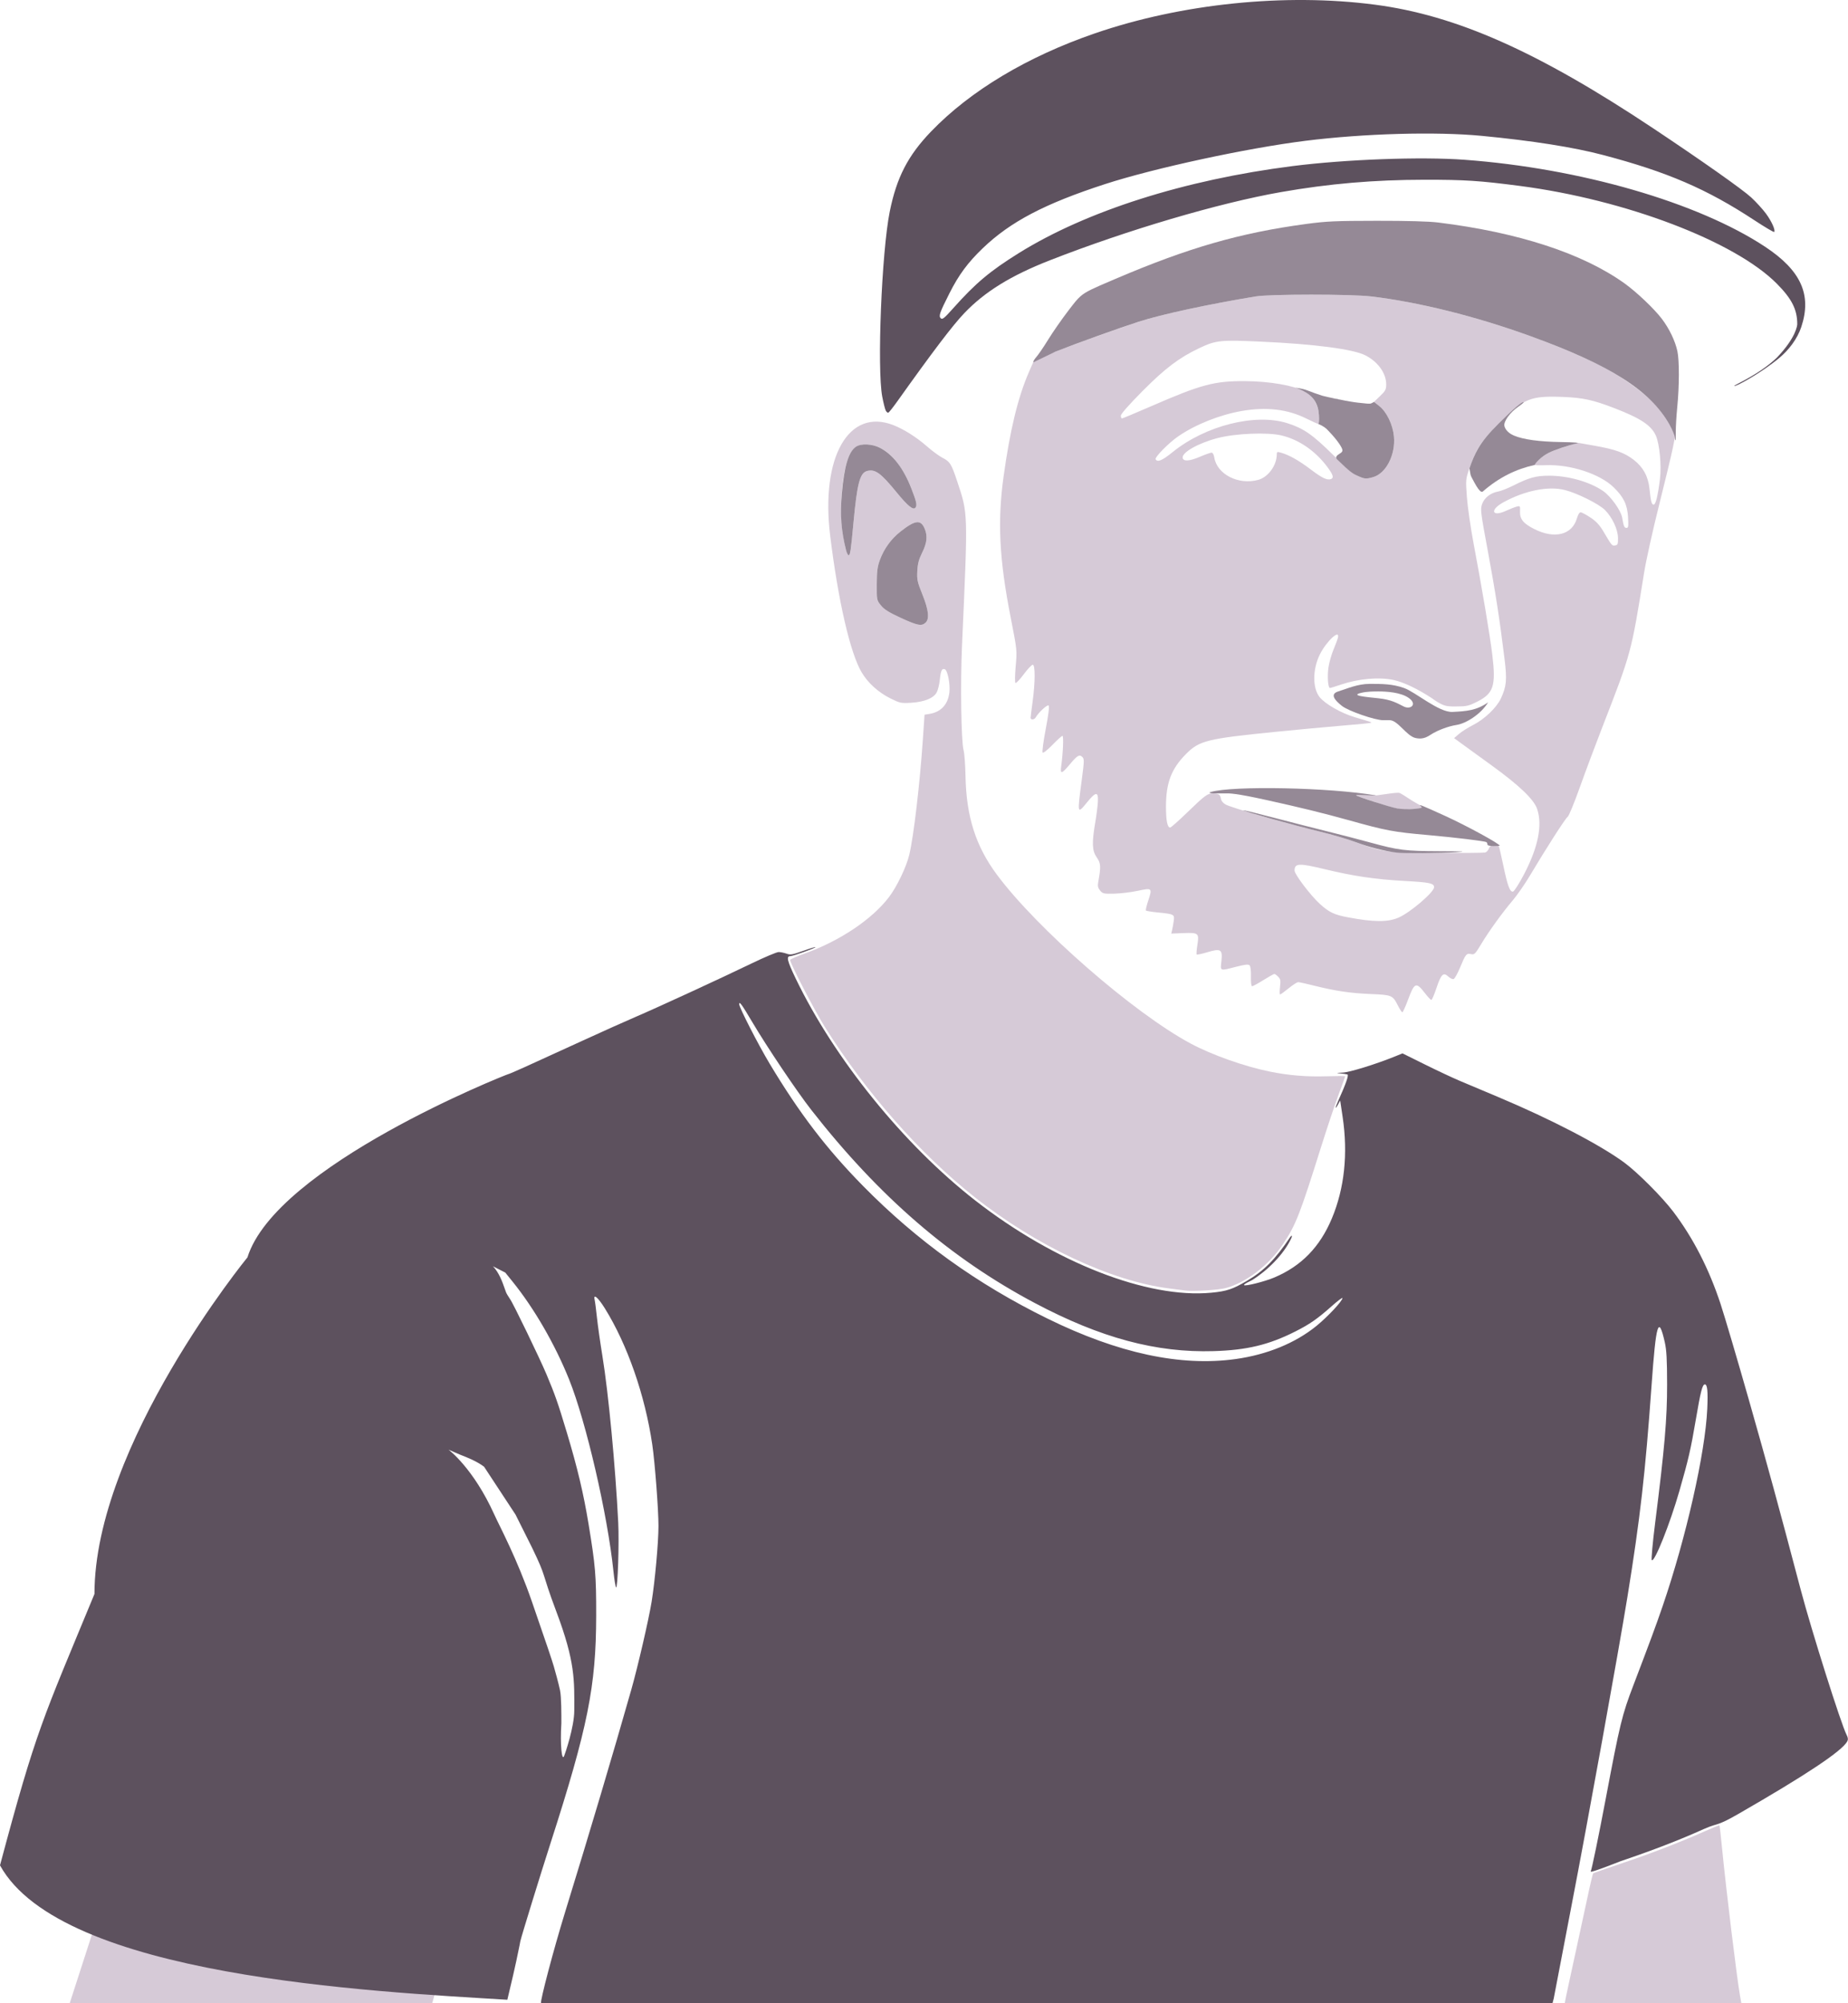
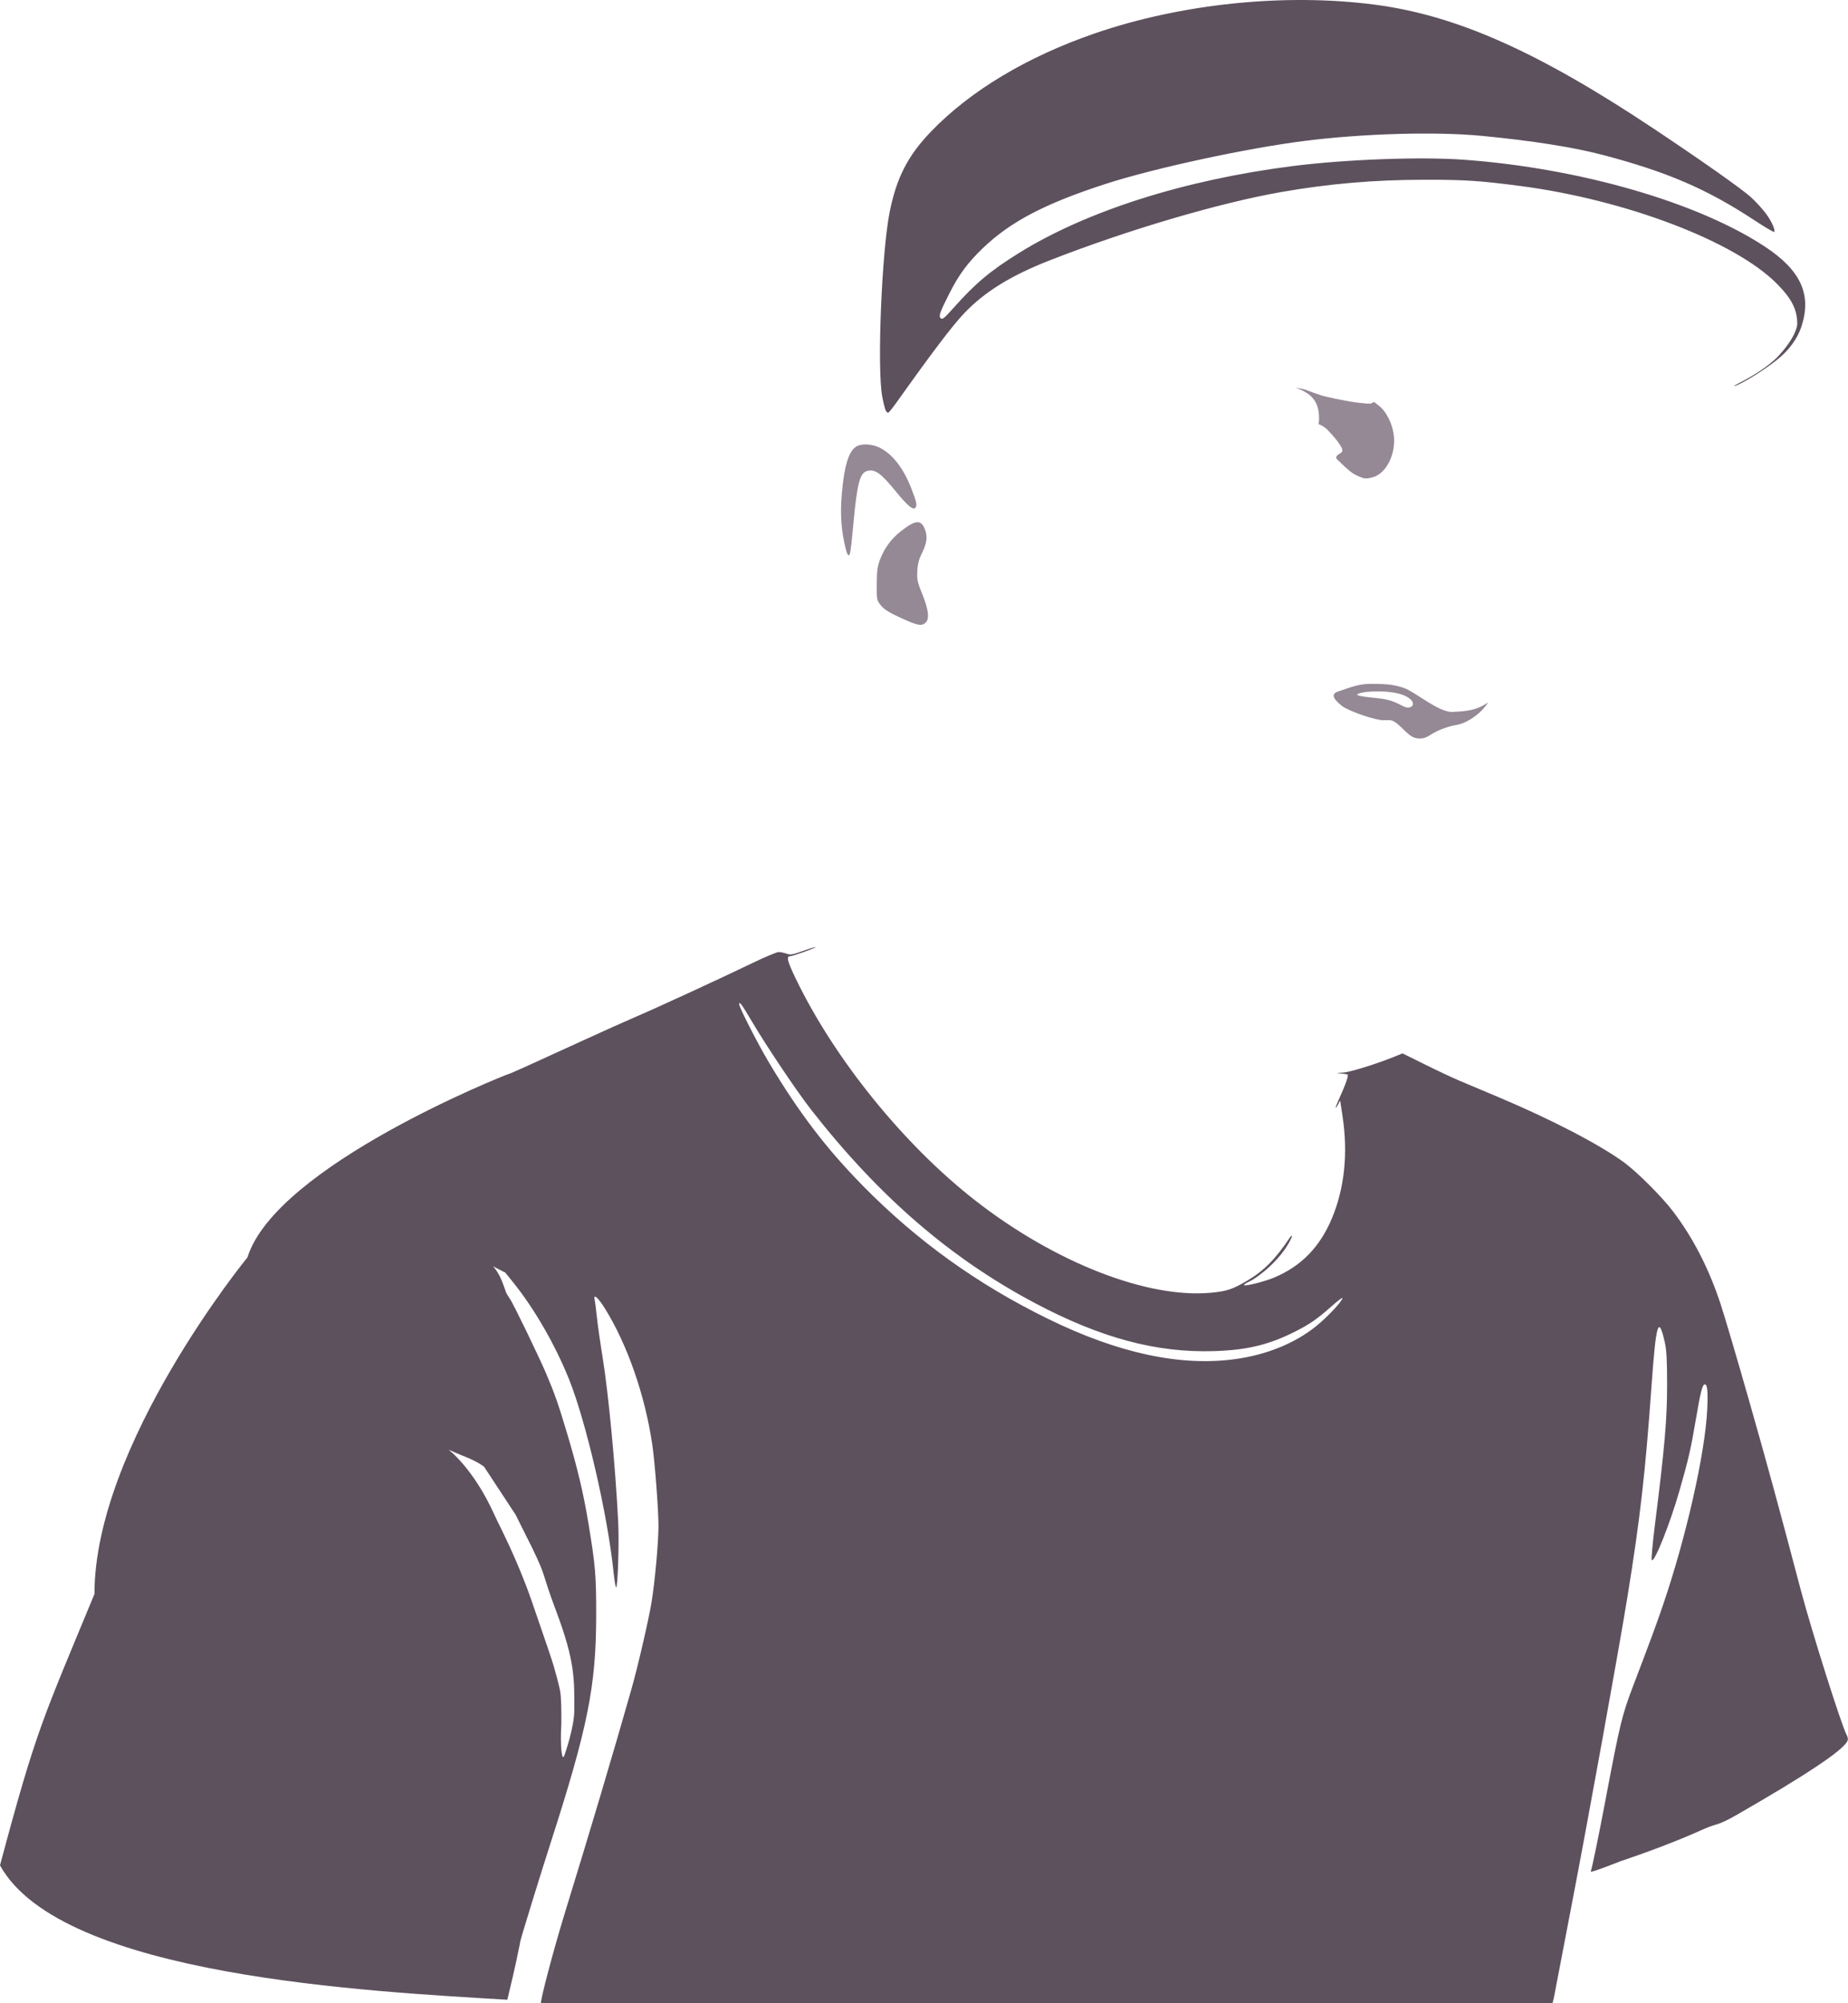
<svg xmlns="http://www.w3.org/2000/svg" width="1351" height="1464" viewBox="0 0 1351 1464" fill="none">
-   <path d="M1144 1464C1144 1462.6 1148.59 1442.03 1152.48 1424.04C1156.38 1406.05 1160.61 1386.46 1161.89 1380.5C1163.17 1374.55 1164.44 1369.46 1164.71 1369.19C1164.98 1368.92 1174.36 1365.63 1185.55 1361.88C1206.46 1354.89 1228 1346.57 1246.31 1338.43C1252.03 1335.89 1256.85 1333.95 1257.02 1334.12C1257.19 1334.28 1258.03 1341.6 1258.88 1350.38C1261.85 1380.79 1269.76 1445.8 1272.04 1458.58L1273 1464H1209H1145.5H1144ZM51 1464L87.606 1350.77L328 1421.5C328 1421.5 317.871 1457.34 316 1464H51ZM866.901 943.256C865.251 943.03 859.851 942.339 854.901 941.719C812.445 936.401 757.676 910.699 712.401 874.846C672.311 843.098 632.893 798.293 602.856 750.33C595.221 738.138 577.128 703.148 577.65 701.583C577.833 701.034 582.689 698.905 588.442 696.851C613.916 687.757 637.643 671.844 649.957 655.594C655.72 647.99 662.595 633.655 664.712 624.83C667.942 611.362 672.414 573.407 674.682 540.212L675.901 522.363L679.496 521.779C687.886 520.416 693.013 514.906 694.051 506.136C694.771 500.063 692.781 489.913 690.716 489.12C688.599 488.308 687.763 490.091 687.047 496.949C686.706 500.211 685.714 504.258 684.843 505.942C682.613 510.255 675.784 513.057 666.108 513.63C658.74 514.066 657.924 513.897 651.109 510.523C642.165 506.095 634.497 499.168 629.882 491.346C621.543 477.217 612.837 439.45 606.942 391.838C599.79 334.064 620.47 297.849 653.237 310.765C660.882 313.778 670.128 319.63 677.594 326.182C681.447 329.563 686.56 333.328 688.957 334.549C694.495 337.37 695.53 339.024 699.78 351.829C707.778 375.926 707.698 373.199 703.285 471.83C702.035 499.776 702.673 542.016 704.441 548.33C705.057 550.53 705.69 559.08 705.848 567.33C706.408 596.682 713.303 618.372 728.664 639.099C757.975 678.652 828.716 740.329 870.401 762.676C885.953 771.014 909.656 779.406 928.447 783.228C941.952 785.975 955.361 787.087 969.516 786.636C977.153 786.392 983.401 786.404 983.401 786.663C983.401 786.922 981.204 793.028 978.519 800.232C975.833 807.436 970.173 824.355 965.94 837.83C950.165 888.052 947.412 895.08 937.911 909.359C927.79 924.569 910.934 937.474 895.996 941.448C890.771 942.838 872.266 943.988 866.901 943.256ZM676.573 455.175C679.63 452.407 678.917 445.838 674.323 434.444C670.637 425.304 670.28 423.655 670.615 417.33C670.899 411.968 671.737 408.811 674.194 403.844C677.716 396.722 678.227 391.742 675.986 386.378C673.141 379.569 669.053 380.042 658.396 388.415C651.447 393.874 646.277 400.997 643.216 409.33C641.431 414.188 641.001 417.547 640.956 426.981C640.902 438.553 640.923 438.66 644.002 442.481C646.368 445.419 649.8 447.572 658.502 451.577C670.69 457.188 673.688 457.785 676.573 455.175ZM621.821 402.58C622.102 400.792 623.044 391.68 623.914 382.33C626.637 353.08 628.63 345.563 634.024 344.209C639.843 342.749 643.895 345.697 655.385 359.75C663.929 370.199 667.874 373.301 669.425 370.792C670.532 369 669.922 366.378 666.175 356.829C658.296 336.751 646.086 324.829 633.399 324.829C627.262 324.829 623.984 326.767 621.334 331.961C615.445 343.505 613.062 373.807 616.546 392.83C618.926 405.821 620.775 409.238 621.821 402.58ZM1022.03 735.08C1018.1 727.335 1017.68 727.158 1001.9 726.507C987.053 725.894 975.978 724.236 960.22 720.268C954.895 718.927 949.874 717.83 949.062 717.83C948.249 717.83 945.099 719.855 942.06 722.33C939.022 724.805 936.219 726.83 935.831 726.83C935.443 726.83 935.416 724.358 935.772 721.337C936.323 716.648 936.124 715.552 934.409 713.838C933.305 712.733 932.052 711.83 931.626 711.83C931.199 711.83 927.596 713.855 923.619 716.33C919.642 718.805 915.924 720.83 915.358 720.83C914.733 720.83 914.399 718.06 914.507 713.772C914.615 709.487 914.226 706.254 913.516 705.544C912.623 704.651 910.282 704.903 903.624 706.605C891.505 709.705 892.123 709.947 892.928 702.422C893.85 693.817 892.513 692.995 882.495 696.007C878.583 697.183 875.143 697.905 874.85 697.612C874.557 697.319 874.774 694.242 875.333 690.775C876.746 682 876.235 681.559 865.133 681.988L856.263 682.33L856.864 679.83C857.194 678.455 857.728 675.464 858.051 673.185C858.749 668.253 858.473 668.105 846.354 666.883C841.93 666.437 838.059 665.821 837.753 665.515C837.447 665.208 838.184 661.988 839.392 658.358C842.512 648.983 842.327 648.807 831.75 651.079C826.883 652.124 819.15 653.059 814.565 653.155C806.797 653.318 806.092 653.161 804.221 650.853C802.687 648.96 802.362 647.545 802.846 644.853C804.934 633.218 804.807 631.022 801.791 626.663C798.359 621.702 798.132 616.154 800.736 600.83C801.624 595.605 802.474 588.855 802.626 585.83C802.994 578.472 801.123 578.533 794.975 586.08C787.405 595.373 787.445 595.54 790.951 569.084C792.651 556.252 792.686 554.685 791.297 553.297C789.174 551.174 787.615 552.05 782.401 558.294C776.149 565.782 774.967 566.105 775.792 560.099C777.16 550.148 777.67 537.83 776.716 537.83C776.186 537.83 772.907 540.777 769.428 544.38C765.866 548.07 762.725 550.553 762.237 550.065C761.75 549.578 762.729 542.082 764.478 532.906C766.496 522.326 767.243 516.271 766.61 515.638C765.698 514.726 759.184 520.741 757.102 524.417C756.113 526.164 753.39 526.284 753.433 524.58C753.45 523.892 754.111 518.605 754.901 512.83C756.839 498.664 756.884 485.83 754.996 485.83C754.223 485.83 751.235 489.007 748.356 492.89C745.478 496.773 742.763 499.586 742.324 499.14C741.884 498.694 741.962 493.38 742.497 487.33C743.571 475.187 743.596 475.437 738.87 451.33C730.526 408.761 729.127 381.159 733.654 348.434C738.381 314.26 744.223 290.191 752.246 271.834L755.959 263.34L766.43 259.02C777.107 254.615 814.639 241.013 830.901 235.654C848.345 229.906 880.477 222.891 917.901 216.661C928.444 214.906 987.658 214.9 1002.4 216.652C1045.99 221.833 1100.52 236.977 1147.9 257.057C1167.12 265.203 1180.13 272.126 1191.92 280.488C1206.98 291.176 1214.14 298.745 1220.98 311.242L1224.76 318.155L1222.96 327.242C1221.96 332.24 1217.42 351.18 1212.85 369.33C1208.29 387.48 1203.4 409.53 1201.98 418.33C1192.39 477.899 1192.79 476.411 1170.87 532.83C1166.06 545.205 1158.84 564.521 1154.83 575.754C1150.81 586.988 1146.86 596.551 1146.05 597.005C1144.56 597.841 1130.17 620.246 1118.34 640.155C1114.8 646.108 1109.2 654.172 1105.9 658.074C1097.98 667.446 1088.56 680.491 1082.77 690.124C1078.44 697.314 1077.87 697.873 1075.4 697.329C1072.05 696.594 1071.46 697.323 1067.39 707.16C1065.61 711.466 1063.51 715.236 1062.72 715.536C1061.94 715.837 1060.18 715.028 1058.81 713.74C1055.19 710.341 1053.53 711.949 1050.13 722.151C1048.54 726.924 1046.86 730.83 1046.39 730.83C1045.93 730.83 1043.83 728.604 1041.72 725.884C1035.21 717.464 1034.08 717.92 1029.28 730.872C1027.45 735.799 1025.61 739.83 1025.2 739.83C1024.78 739.83 1023.35 737.692 1022.03 735.08ZM1022.4 670.665C1030.95 666.976 1048.4 652.061 1048.4 648.449C1048.4 645.548 1045.25 644.879 1026.85 643.874C1005.53 642.711 989.584 640.363 968.538 635.291C949.545 630.714 946.401 630.855 946.401 636.28C946.401 639.03 958.013 654.36 964.782 660.547C971.528 666.712 975.342 668.551 985.264 670.423C1004.33 674.018 1014.48 674.085 1022.4 670.665ZM1113.99 639.33C1124.47 619.36 1127.76 603.168 1123.74 591.258C1121.39 584.276 1110.67 574.026 1090.4 559.36C1081.33 552.795 1071.46 545.639 1068.47 543.457L1063.03 539.491L1066.6 536.403C1068.56 534.705 1073.26 531.744 1077.04 529.823C1085.25 525.642 1094.14 517.156 1097.21 510.558C1101.33 501.701 1101.79 496.957 1099.95 481.955C1096.48 453.538 1093.2 432.355 1087.73 402.92C1082.4 374.272 1082.15 372.276 1083.49 368.453C1085.11 363.808 1089.7 360.216 1095.26 359.24C1097.26 358.89 1102.28 356.909 1106.4 354.838C1117.99 349.022 1122.86 347.687 1132.5 347.687C1146.48 347.687 1162.15 352.123 1171.92 358.841C1177.57 362.732 1185.01 373.098 1185.9 378.329C1186.99 384.758 1187.45 385.83 1189.1 385.83C1190.42 385.83 1190.59 384.62 1190.2 377.963C1189.67 368.821 1186.99 363.275 1179.67 356.154C1169.56 346.333 1148.07 339.32 1130.15 339.998C1125.34 340.18 1121.4 340.039 1121.4 339.683C1121.4 338.531 1128.35 332.894 1132.18 330.944C1134.23 329.901 1139.84 327.819 1144.66 326.318L1153.41 323.589L1165.46 325.717C1180.92 328.45 1187.48 330.804 1194.35 336.083C1201.17 341.325 1204.93 348.17 1205.85 357.054C1206.84 366.543 1207.43 368.829 1208.9 368.829C1210.42 368.829 1212 362.448 1213.52 350.17C1214.74 340.339 1213.26 324.557 1210.55 318.425C1207.23 310.929 1199.4 305.721 1180.44 298.399C1164.56 292.266 1157.23 290.669 1142.34 290.102C1119.08 289.216 1114.12 291.2 1096.88 308.27C1083.5 321.519 1079.15 328.055 1074.25 342.281C1071.48 350.309 1071.46 350.606 1072.39 363.377C1072.91 370.501 1075.12 385.78 1077.3 397.33C1083.53 430.285 1089.21 464.106 1090.98 478.723C1093.7 501.255 1091.9 506.823 1079.93 512.83C1073.59 516.01 1072.17 516.33 1064.43 516.33C1064.43 516.33 1059.76 516.526 1056.9 515.83C1052.62 514.788 1047 510.443 1047 510.443C1036.48 503.49 1025.95 498.486 1018.6 496.942C1007.95 494.706 992.946 496.063 980.132 500.421C976.237 501.746 972.708 502.83 972.288 502.83C970.829 502.83 970.215 494.023 971.222 487.552C971.78 483.972 973.439 478.183 974.91 474.686C976.381 471.19 977.821 467.317 978.109 466.08C979.66 459.436 969.629 468.743 964.868 478.364C959.556 489.101 959.456 502.815 964.641 509.407C968.606 514.447 980.42 521.219 990.438 524.193C1003.17 527.974 1002.74 527.825 1002.29 528.268C1002.08 528.483 992.901 529.394 981.901 530.293C970.901 531.192 948.649 533.258 932.451 534.884C882.189 539.929 876.71 541.296 866.892 551.242C856.28 561.993 852.401 572.225 852.401 589.475C852.401 599.754 853.41 604.83 855.454 604.83C856.06 604.83 861.584 599.955 867.729 593.997C880.809 581.315 882.825 579.824 886.874 579.845C890.805 579.865 892.12 580.776 892.55 583.779C892.757 585.221 894.135 586.939 895.901 587.956C899.811 590.208 938.822 601.486 962.401 607.181C972.576 609.639 985.68 613.445 991.52 615.639C1010.61 622.812 1013.78 623.225 1050.9 623.385C1069.05 623.463 1084.71 623.331 1085.71 623.093C1086.7 622.854 1087.93 621.572 1088.43 620.244C1089.12 618.441 1090.1 617.83 1092.32 617.83C1093.95 617.83 1095.5 618.181 1095.77 618.609C1096.03 619.038 1097.46 625.196 1098.95 632.294C1102.14 647.508 1103.83 652.089 1106.09 651.645C1106.97 651.471 1110.51 645.956 1113.99 639.33ZM1020.46 590.74C1015.15 589.698 991.401 581.875 991.401 581.167C991.401 580.894 1005.9 581.33 1005.9 581.33C1005.9 581.33 1006.9 581.33 1012.68 580.457C1018.47 579.585 1022.24 579.207 1023.19 579.56C1024.13 579.914 1028.37 582.531 1032.62 585.377L1041.9 590.74L1034.22 591.191C1027.14 591.93 1026.41 591.906 1020.46 590.74ZM1182.87 393.286C1182.83 387.017 1178.69 378.119 1173.31 372.738C1168.91 368.34 1153.19 360.503 1144.07 358.163C1132.02 355.073 1114.8 358.499 1099.07 367.117C1088.94 372.669 1090.57 378.098 1100.95 373.352C1103.92 371.993 1107.48 370.596 1108.87 370.248C1111.28 369.642 1111.39 369.799 1111.23 373.762C1111.01 379.363 1113.57 382.564 1121.49 386.592C1136.35 394.154 1149.21 391.025 1152.78 378.976C1153.67 375.986 1154.69 374.372 1155.66 374.449C1156.49 374.515 1159.69 376.239 1162.76 378.281C1166.81 380.967 1169.37 383.702 1172.02 388.162C1178.49 399.068 1178.41 398.969 1180.71 398.641C1182.64 398.367 1182.9 397.723 1182.87 393.286ZM919.879 350.714C927.135 348.7 933.375 340.129 933.396 332.149C933.401 330.168 933.696 330.054 936.636 330.897C942.539 332.59 949.802 336.708 958.4 343.237C966.586 349.454 970.294 351.192 973.088 350.119C975.271 349.282 974.596 347.007 970.532 341.507C961.77 329.646 949.611 321.261 936.798 318.245C926.422 315.803 903.207 316.761 890.148 320.17C875.955 323.875 863.86 330.741 864.604 334.67C865.12 337.391 869.529 337.111 877.134 333.875C881.071 332.2 884.933 330.829 885.716 330.829C886.571 330.829 887.369 332.243 887.714 334.37C889.716 346.708 905.472 354.714 919.879 350.714ZM1003.72 348.759C1013.26 346.11 1020.31 332.411 1019.05 318.961C1018.25 310.409 1013.76 301.073 1008.4 296.832L1004.48 293.722L1008.94 289.447C1012.84 285.713 1013.4 284.64 1013.4 280.968C1013.4 272.813 1007.38 264.408 998.159 259.706C989.295 255.184 961.073 251.477 921.996 249.703C892.072 248.345 888.967 248.669 876.796 254.424C862.071 261.386 851.714 269.22 835.151 285.923C825.304 295.854 819.401 302.561 819.401 303.818C819.401 304.924 819.768 305.829 820.216 305.829C820.665 305.829 830.452 301.734 841.966 296.728C878.282 280.94 887.767 278.421 910.401 278.559C927.985 278.665 945.901 281.745 953.555 285.976C960.104 289.596 963.721 295.488 964.222 303.35C964.449 306.914 964.245 309.829 963.769 309.829C963.294 309.829 959.304 308.04 954.903 305.854C941.221 299.056 925.706 297.253 907.787 300.377C891.648 303.192 874.001 310.229 861.401 318.875C854.355 323.711 843.954 334.296 844.84 335.73C846.272 338.048 849.632 336.602 857.413 330.32C881.317 311.022 917.662 301.89 941.1 309.294C952.915 313.026 959.533 317.603 974.432 332.344C983.17 340.99 989.545 346.448 992.432 347.758C997.606 350.105 998.563 350.19 1003.72 348.759Z" fill="#D6CAD7" />
  <path d="M1001.4 499.83C1010.4 499.83 1017.9 499.83 1026.4 502.83C1034.9 505.83 1051.9 520.829 1061.9 520.33C1071.9 519.83 1079.4 519.33 1087.9 513.33C1082.4 522.33 1071.4 528.83 1064.9 529.83C1058.4 530.83 1051.23 533.861 1047.73 535.861C1044.23 537.861 1041.23 540.861 1034.73 539.361C1028.23 537.861 1021.9 526.361 1015.9 526.361H1010.9C1005.4 526.361 985.897 519.83 980.897 515.83C975.897 511.83 971.897 507.33 978.397 505.33C984.897 503.33 992.397 499.83 1001.4 499.83ZM1007.72 505.36C1004.22 505.36 999.475 505.36 995.224 506.36C986.724 508.359 998.224 509.36 1007.72 510.36C1017.22 511.36 1021.22 513.86 1026.22 516.36C1031.22 518.86 1036.22 514.86 1030.22 510.36C1024.22 505.86 1013.22 505.36 1007.72 505.36Z" fill="#958996" />
-   <path fill-rule="evenodd" clip-rule="evenodd" d="M1020.9 623.142C1011.83 621.966 1001.02 619.208 991.57 615.66C985.708 613.458 973.484 609.873 964.407 607.694C946.474 603.388 908.191 592.709 908.737 592.164C908.922 591.978 919.16 594.472 931.488 597.706C943.816 600.94 961.328 605.415 970.403 607.65C979.478 609.884 993.533 613.529 1001.64 615.75C1022.45 621.452 1027.09 622.036 1052.4 622.131C1070.65 622.2 1072.92 622.345 1064.4 622.901C1053.17 623.633 1025.86 623.785 1020.9 623.142ZM1087.4 617.166C1087.4 616.497 1087.05 615.733 1086.63 615.47C1085.41 614.716 1063.58 612.079 1044.4 610.371C1018.18 608.034 1013.88 607.228 985.403 599.303C967.462 594.311 951.011 590.277 926.403 584.836C903.196 579.705 898.866 579.807 895.82 579.879C895.481 579.887 895.157 579.895 894.825 579.895L894.634 579.895L894.556 579.895L894.523 579.894L894.47 579.894L894.414 579.893C894.123 579.889 893.258 579.878 886.875 579.846C885.403 579.846 882.903 579.443 885.088 578.857C901.487 574.114 972.08 575.542 1005.4 581.291C1006.78 581.529 1004.19 581.512 999.653 581.253C995.115 580.995 991.403 580.982 991.403 581.224C991.403 581.984 1015.63 589.757 1021.4 590.848C1024.43 591.42 1029.95 591.592 1033.67 591.229C1039.69 590.642 1040.24 590.417 1038.67 589.168C1036.36 587.339 1039.62 588.646 1056.33 596.259C1072.05 603.42 1096.42 616.711 1096.4 618.111C1096.4 618.232 1094.37 618.343 1091.9 618.357C1089.02 618.374 1087.4 617.946 1087.4 617.166ZM1224.39 319.58C1224.38 318.343 1222.62 314.18 1220.46 310.33C1206.54 285.412 1177.2 266.78 1118.4 245.519C1078.54 231.105 1036.98 220.763 1002.4 216.653C987.659 214.901 928.446 214.907 917.903 216.662C882.136 222.616 849.331 229.71 832.403 235.152C818.365 239.664 786.947 250.957 771.536 257.03L755.403 264.83C755.403 263.83 756.495 262.191 757.293 261.33C758.823 259.679 762.838 253.83 766.212 248.33C769.585 242.83 776.323 233.155 781.186 226.83C781.497 226.427 781.796 226.036 782.086 225.658C785.35 221.406 787.383 218.756 789.846 216.595C793.918 213.019 799.164 210.78 813.084 204.836C813.831 204.517 814.604 204.187 815.403 203.846C868.649 181.092 906.554 170.181 954.903 163.69C969.758 161.696 976.256 161.403 1006.4 161.369C1028.85 161.344 1044.57 161.784 1051.4 162.628C1110.14 169.886 1157.12 185.239 1187.69 207.164C1196.5 213.48 1209.46 225.803 1214.97 233.107C1220.4 240.286 1224.68 249.215 1226.28 256.704C1227.74 263.479 1227.7 282.153 1226.2 297.33C1225.55 303.93 1225.06 312.143 1225.11 315.58C1225.17 319.018 1225.03 321.83 1224.81 321.83C1224.59 321.83 1224.4 320.818 1224.39 319.58ZM977.632 291.65C976.319 291.419 975.245 291.284 974.502 291.244C977.79 291.794 980.506 292.228 980.506 292.228C980.506 292.228 979.318 291.992 977.632 291.65Z" fill="#958996" />
  <path d="M618.518 402.081C614.997 388.36 614.09 376.269 615.423 360.831C617.169 340.61 620.361 330.053 625.81 326.483C629.606 323.996 637.518 324.343 643.186 327.246C652.643 332.088 660.369 342.03 666.176 356.831C669.923 366.379 670.533 369.001 669.426 370.793C667.875 373.302 663.93 370.2 655.386 359.751C643.896 345.698 639.844 342.75 634.025 344.21C628.632 345.564 626.638 353.081 623.916 382.331C621.99 403.021 621.569 405.831 620.396 405.831C619.892 405.831 619.047 404.143 618.518 402.081Z" fill="#958996" />
  <path fill-rule="evenodd" clip-rule="evenodd" d="M644.003 442.482C646.37 445.42 649.801 447.573 658.503 451.578C670.691 457.189 673.69 457.786 676.574 455.176C679.632 452.409 678.918 445.839 674.324 434.445C670.638 425.305 670.281 423.656 670.616 417.331C670.9 411.969 671.738 408.812 674.195 403.845C677.718 396.723 678.229 391.743 675.987 386.379C673.142 379.57 669.055 380.043 658.397 388.416C651.448 393.875 646.278 400.998 643.217 409.331C641.433 414.189 641.003 417.548 640.958 426.982C640.903 438.554 640.924 438.661 644.003 442.482Z" fill="#958996" />
  <path fill-rule="evenodd" clip-rule="evenodd" d="M974.502 291.244C977.79 291.794 980.506 292.228 980.506 292.228C979.462 291.994 978.496 291.801 977.632 291.65C976.319 291.419 975.245 291.284 974.502 291.244Z" fill="#958996" />
-   <path fill-rule="evenodd" clip-rule="evenodd" d="M1121.9 339.83C1122.4 338.33 1126.94 333.604 1132.18 330.974C1136.5 328.806 1147.22 325.212 1152.68 324.1C1155.23 323.581 1151.44 323.25 1141.04 323.083C1125.32 322.832 1113.71 321.24 1106.93 318.408C1102.9 316.724 1100.52 314.14 1099.83 311.406C1099.02 308.169 1103.89 301.398 1110.07 297.176C1112.36 295.611 1114.07 294.169 1113.87 293.971C1113.05 293.143 1106.21 298.952 1095.82 309.296C1088.65 316.438 1084.1 321.816 1080.6 327.83C1078.15 332.054 1076.21 336.592 1074.25 342.275C1074.9 345.83 1074.9 347.33 1075.88 348.977C1077.28 351.33 1081.59 360.761 1083.9 359.33C1095.9 348.83 1108.4 342.83 1121.9 339.83Z" fill="#958996" />
  <path fill-rule="evenodd" clip-rule="evenodd" d="M970.903 314.607C971.335 315.091 971.837 315.622 972.422 316.237C977.323 321.379 981.403 327.212 981.403 329.077C981.403 330.841 979.403 331.33 977.588 332.83C977.403 333.33 975.903 334.187 977.588 335.83C986.787 344.8 988.903 346.157 992.527 347.801C997.603 350.104 998.576 350.188 1003.72 348.76C1013.26 346.111 1020.31 332.413 1019.05 318.962C1018.25 310.41 1013.76 301.075 1008.41 296.833L1004.48 293.723C1004.4 293.83 1003.4 294.33 1003.4 294.33C1003.4 294.33 1002.68 294.673 1002.4 294.83C1001.4 295.33 998.21 294.896 993.073 294.337C989.679 293.968 984.024 293.019 980.506 292.228C980.506 292.228 977.79 291.794 974.502 291.244C975.245 291.284 976.319 291.419 977.632 291.65C974.135 290.938 968.497 289.765 966.903 289.282C964.153 288.45 959.081 286.657 955.633 285.299C952.185 283.941 946.903 283.33 946.903 283.33C946.903 283.33 949.097 283.871 952.467 285.58C960.118 289.46 963.682 294.847 964.223 303.351C964.457 307.023 964.228 309.83 963.695 309.83C967.403 311.33 969.535 313.073 970.903 314.607Z" fill="#958996" />
  <path fill-rule="evenodd" clip-rule="evenodd" d="M644.98 289.932C645.849 294.51 647.004 299.087 647.548 300.103C648.092 301.119 648.933 301.811 649.418 301.64C649.903 301.469 652.91 297.664 656.1 293.185C681.825 257.067 696.324 237.969 704.77 229.078C719.78 213.276 738.935 201.426 767.559 190.233C824.095 168.126 891.028 148.375 936.401 140.409C971.507 134.246 1004.47 131.411 1041.4 131.377C1071.02 131.35 1081.64 132.04 1111.4 135.929C1188.38 145.988 1268.16 176.342 1298.91 207.271C1309.92 218.345 1313.9 226.219 1313.9 236.931C1313.9 237.579 1313.26 246.5 1298.89 261.5C1285.98 273.797 1267.86 281.338 1267.89 282C1267.97 283.275 1287.33 272.821 1300.89 261.5C1307.77 255.763 1313.98 247.623 1316.85 238.982C1324.67 215.446 1316.66 197.7 1290.4 180.346C1241.31 147.905 1155.08 122.967 1070.56 116.766C1038.72 114.43 983.765 116.452 944.901 121.389C865.969 131.417 794.2 154.233 744.757 185.017C723.769 198.084 713.16 206.996 696.981 225.152C690.28 232.67 688.913 233.77 687.732 232.589C686.096 230.952 686.906 228.635 694.119 214.329C700.888 200.904 707.542 191.899 718.385 181.492C738.644 162.047 763.765 148.871 807.901 134.542C843.764 122.899 911.475 108.276 954.401 102.903C997.202 97.546 1049.86 96.082 1083.45 99.315C1120.24 102.856 1150.43 107.621 1171.87 113.273C1218.93 125.677 1247.76 138.101 1282.53 160.949C1290.19 165.984 1296.72 169.847 1297.03 169.533C1298.16 168.403 1295.17 161.73 1291 156.088C1288.65 152.92 1283.83 147.629 1280.27 144.329C1274.02 138.53 1244.1 117.428 1208.91 94.005C1124.28 37.668 1064.66 11.176 1005.01 3.397C939.512 -5.144 863.707 2.628 800.482 24.367C750.989 41.384 709.384 66.298 680.678 96.106C663.747 113.688 655.482 129.712 650.445 154.725C644.553 183.984 641.098 269.467 644.98 289.932Z" fill="#5D515E" />
  <path fill-rule="evenodd" clip-rule="evenodd" d="M909.519 939.281C910.462 940.225 924.673 936.625 931.636 933.68C951.382 925.326 964.938 911.399 973.702 890.465C982.878 868.545 985.557 843.22 981.545 816.33L979.755 804.33L978.117 807.33C975.857 811.472 975.988 809.716 978.324 804.569C983.874 792.335 986.203 785.693 985.078 785.305C984.43 785.082 982.1 784.734 979.9 784.533C976.517 784.222 976.748 784.134 981.4 783.963C986.53 783.773 1005.8 777.821 1020.11 772.008L1025.32 769.892L1041.61 777.963C1050.57 782.403 1061.95 787.746 1066.9 789.838C1071.85 791.929 1084.67 797.331 1095.4 801.841C1133.87 818.021 1169.57 836.572 1187.4 849.659C1197.02 856.719 1215.24 874.973 1223.28 885.609C1237.87 904.911 1249.37 927.347 1257.84 953.026C1260.86 962.21 1270.29 994.161 1278.79 1024.03C1292.68 1072.85 1299.94 1099.46 1316.37 1161.68C1324.29 1191.7 1345.94 1260.18 1349.98 1267.99C1351.04 1270.04 1351.18 1271.38 1350.46 1272.72C1346.69 1279.76 1320.52 1297.19 1270.66 1325.86C1263.11 1330.21 1260.1 1331.5 1257.47 1332.55C1254 1333.92 1251.59 1334.08 1245.32 1336.92C1227.96 1344.76 1208.11 1352.42 1184.9 1360.25C1169 1366.5 1162.89 1368.5 1162.89 1367.85C1163.71 1366.26 1168.66 1342.32 1173.89 1314.65C1184.27 1259.76 1185.78 1253.52 1194.04 1231.89C1206.21 1200 1210.75 1187.73 1215.44 1174.03C1232.66 1123.78 1246.64 1061.99 1248.11 1029.7C1248.68 1016.92 1248.19 1011.83 1246.36 1011.83C1244.56 1011.83 1243.24 1016.98 1239.79 1037.33C1236.08 1059.16 1234.39 1066.53 1227.73 1089.74C1220.82 1113.82 1209.41 1142.37 1207.53 1140.26C1207.08 1139.75 1208.18 1127.63 1209.98 1113.33C1216.98 1057.9 1218.78 1036.99 1218.75 1011.83C1218.73 993.619 1218.35 986.683 1217.06 981.014C1212.47 960.771 1210.65 966.724 1207.37 1012.83C1202.82 1076.76 1199.1 1109.4 1189.8 1166.83C1183.5 1205.73 1160.28 1333.95 1148.77 1393.33C1144.61 1414.78 1140.13 1438.18 1138.81 1445.33C1137.49 1452.48 1136.17 1459.34 1135.89 1460.58L1135 1464H766C766 1464 396.974 1464 395.5 1464C394.864 1462.31 404.506 1425.47 413.183 1397.33C431.209 1338.86 447.773 1283.21 461.416 1235.29C466.256 1218.3 474.267 1183.69 476.373 1170.69C478.829 1155.52 481.371 1127.45 481.386 1115.33C481.401 1103.37 478.779 1068.96 476.853 1055.83C471.557 1019.73 458.613 982.602 442.074 956.08C437.108 948.116 433.544 945.204 434.73 950.08C435.031 951.317 435.778 957.055 436.389 962.83C437.001 968.605 438.823 981.43 440.438 991.33C444.825 1018.21 449.885 1071.5 451.961 1112.68C452.72 1127.74 451.599 1161.45 450.382 1160.17C449.944 1159.71 449.076 1154.38 448.452 1148.33C444.192 1107.04 428.482 1039.12 416.034 1008.17C405.741 982.578 390.581 956.348 374.736 936.718L369.4 930.107L360.392 925.5C364.914 930.176 367.374 937.226 368.953 941.749C369.624 943.673 370.136 945.14 370.579 945.772C370.775 946.051 370.891 946.5 372.891 949.5C375.155 952.496 394.655 992.938 399.457 1004.33C405.724 1019.2 407.889 1025.38 414.343 1046.84C422.136 1072.75 426.577 1091.44 430.264 1113.83C435.305 1144.45 435.894 1151.52 435.85 1180.83C435.773 1232.46 429.723 1262.58 402.409 1347.33C395.035 1370.21 381.129 1415.35 380.381 1418.83C380.01 1420.56 380.049 1420.72 379.891 1421.5C376.391 1439 373.594 1450.1 370.891 1461.58C271.5 1455.5 44.822 1444.82 0 1363.33C26.611 1263.71 31.049 1256.93 69.058 1165C69.058 1055.83 180.892 919 180.892 919C201.892 852 369.43 785.635 371.38 785.125C373.438 784.586 383.461 780.078 426.4 760.378C440.425 753.944 457.581 746.25 464.525 743.282C480.073 736.635 525.873 715.538 549.304 704.229C558.875 699.609 567.844 695.829 569.233 695.829C570.622 695.829 573.217 696.357 575 697.002C577.849 698.032 579.307 697.791 587.005 695.019C591.824 693.283 595.933 692.029 596.136 692.232C596.633 692.729 579.692 698.829 577.816 698.829C574.663 698.829 575.457 702.194 581.647 715.066C609.93 773.881 660.688 836.62 712.995 877.419C771.101 922.74 838.898 949.237 885.451 944.82C896.835 943.74 901.117 942.313 911.657 936.089C924.061 928.765 932.265 920.469 943.171 904.222C944.247 902.619 944.977 902.883 944 905C938.542 916.826 926.449 928.705 915.5 935.5C914.679 936.009 908.83 938.593 909.519 939.281ZM327.891 1059.5C329.127 1060.02 334.721 1062.55 336.174 1063.11L336.186 1063.12C341.674 1065.26 348.395 1067.88 353.892 1072L376.891 1107L388.891 1131C400.187 1154.32 395.122 1147.08 406.763 1178C420.553 1214.63 419.917 1228.1 419.825 1250.33C419.775 1262.26 413.217 1281.51 412.391 1283.5C410.755 1287.44 409.391 1275.5 410.391 1259.5C410.391 1253 410.455 1240.39 409.391 1235.29C408.391 1230.5 405.707 1220.75 404.891 1218C403.355 1212.82 399.891 1202.5 388.891 1170.69C377.891 1138.88 365.329 1115.72 361.391 1107C345.968 1072.86 327.891 1059.5 327.891 1059.5ZM962.383 969.106C947.009 981.604 926.31 990.091 903.41 993.285C863.143 998.901 817.564 989.125 765.9 963.79C714.403 938.538 670.281 906.813 630.824 866.669C604.135 839.515 584.347 813.6 562.607 777.33C554.235 763.362 540.4 736.346 540.4 733.967C540.4 731.461 542.279 734.027 549.981 747.057C560.715 765.213 582.676 797.883 593.148 811.274C642.671 874.601 694.837 919.653 756.496 952.346C804.634 977.87 845.33 988.799 887.4 987.502C911.617 986.755 927.56 982.919 946.872 973.193C957.476 967.852 963.175 963.888 973.65 954.565C977.913 950.771 981.4 948.149 981.4 948.738C981.4 950.875 970.665 962.374 962.383 969.106Z" fill="#5D515E" />
</svg>